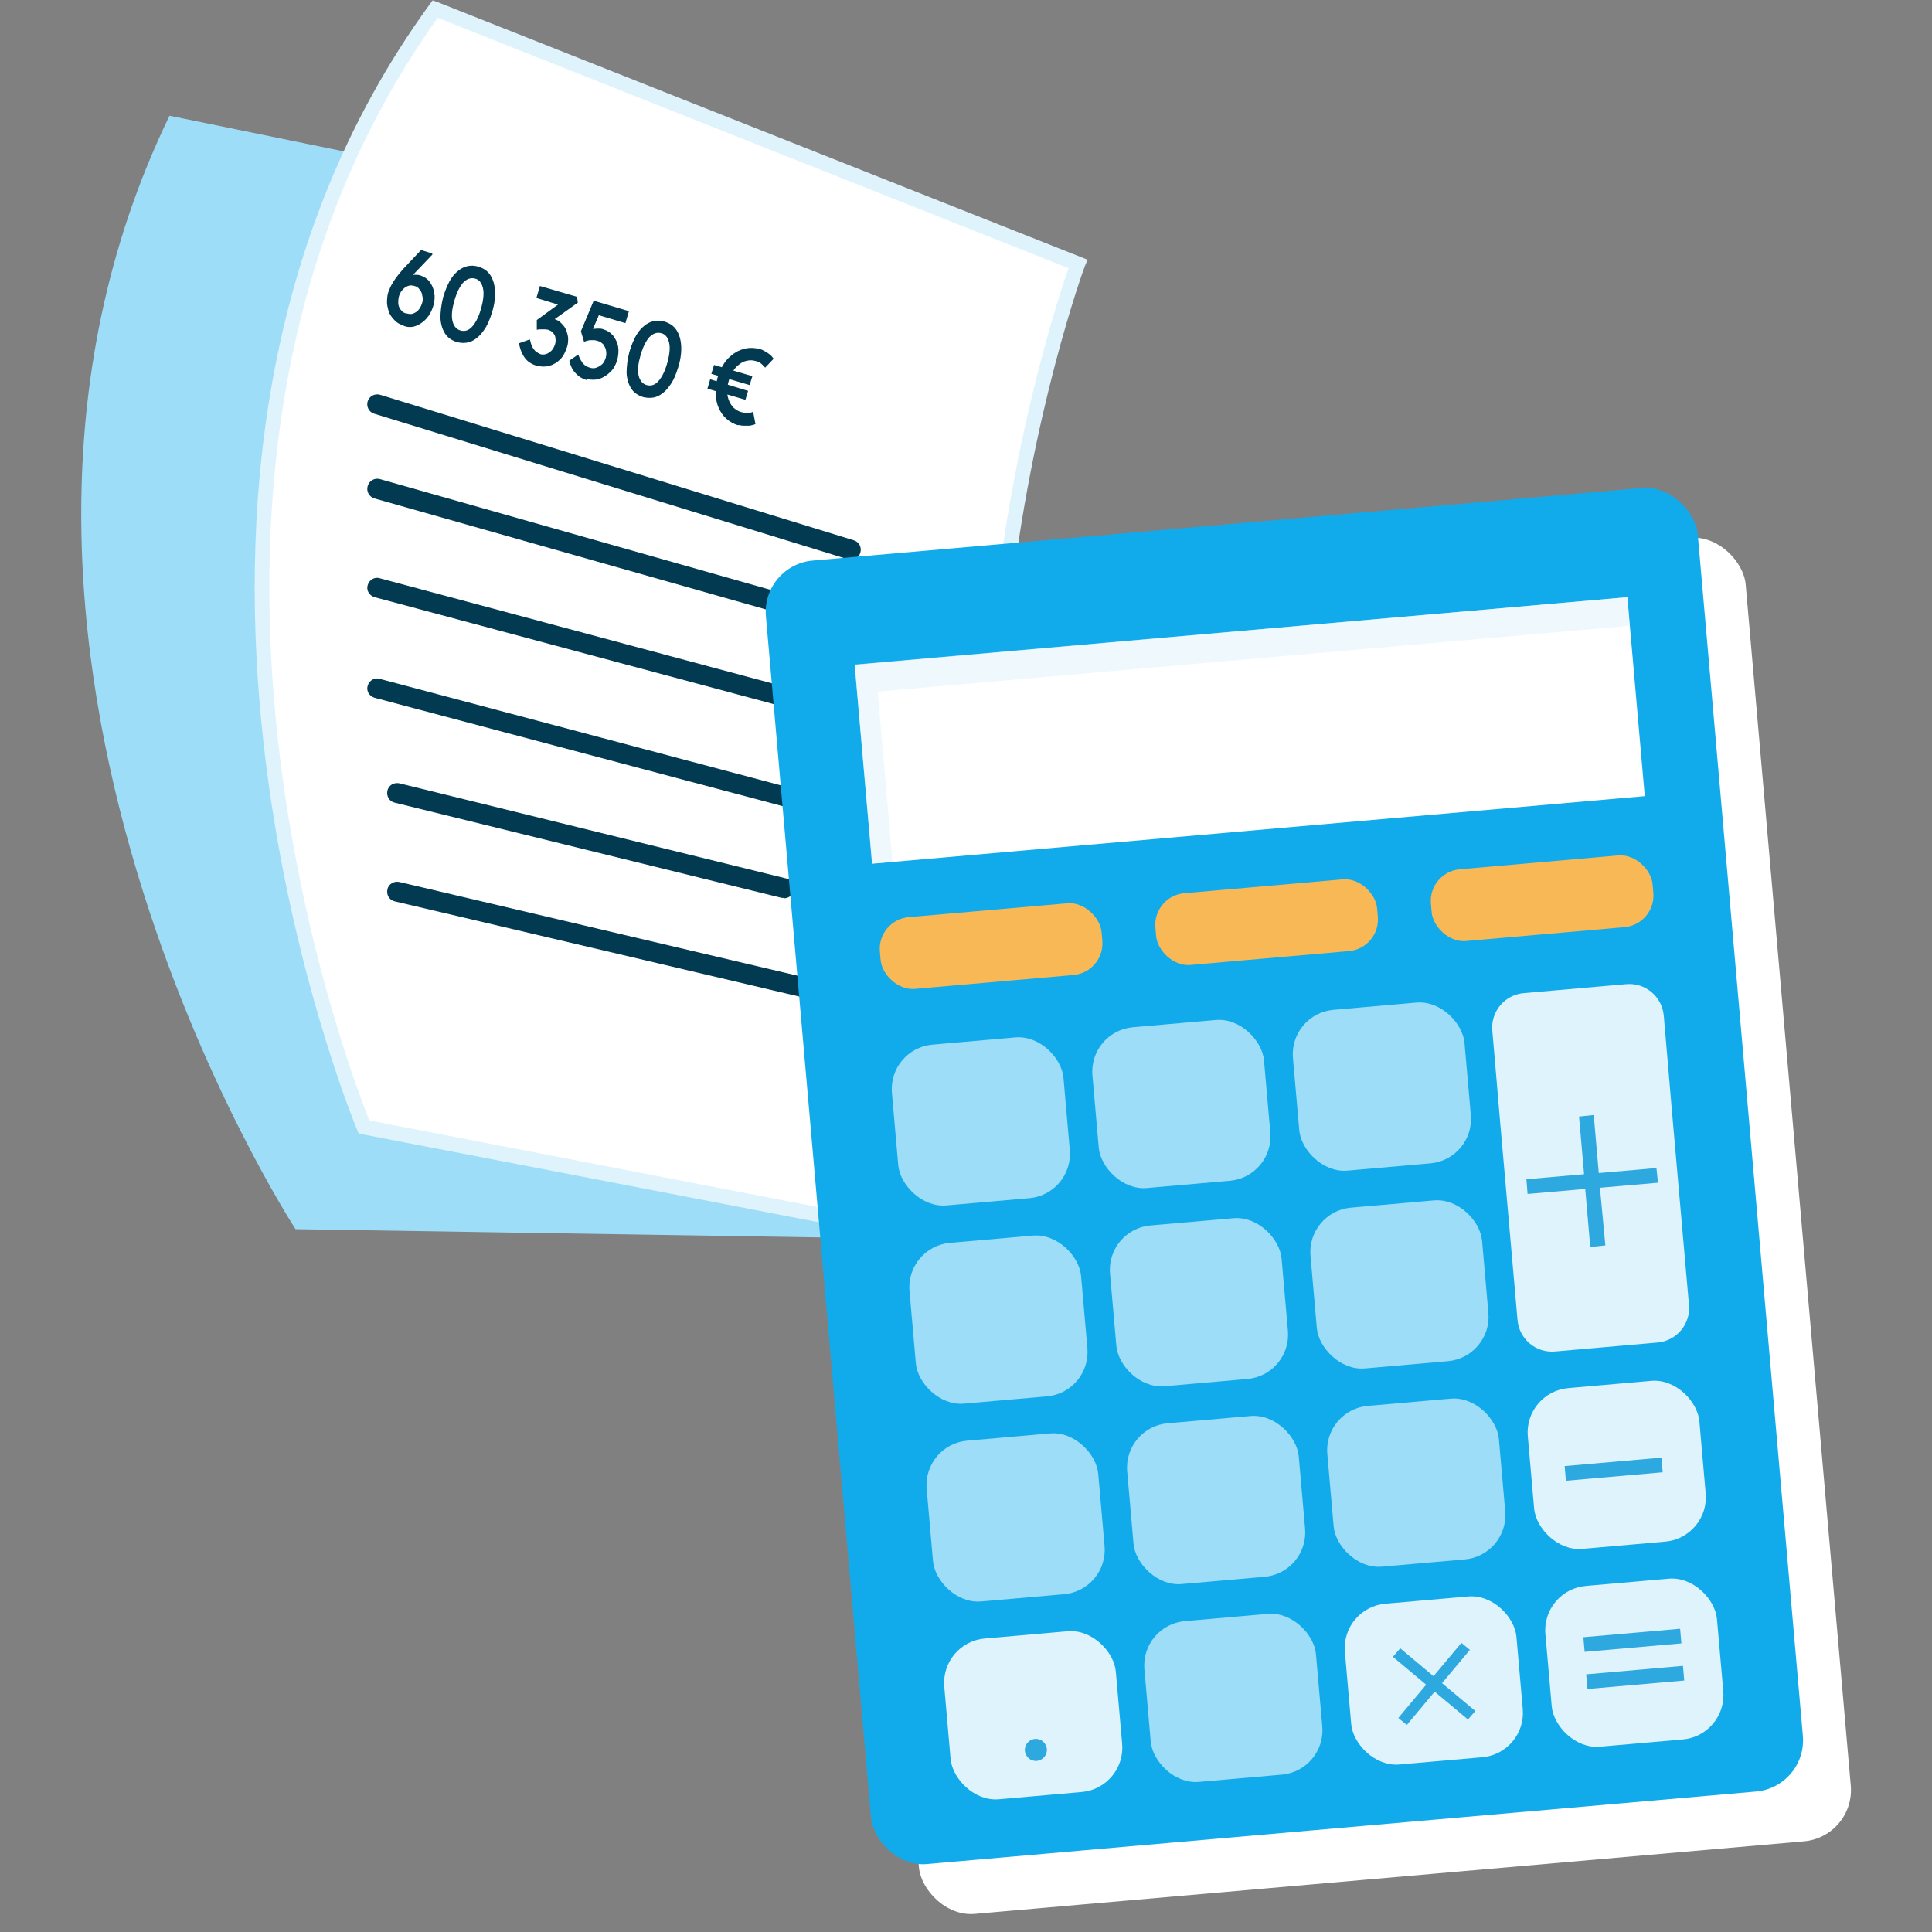
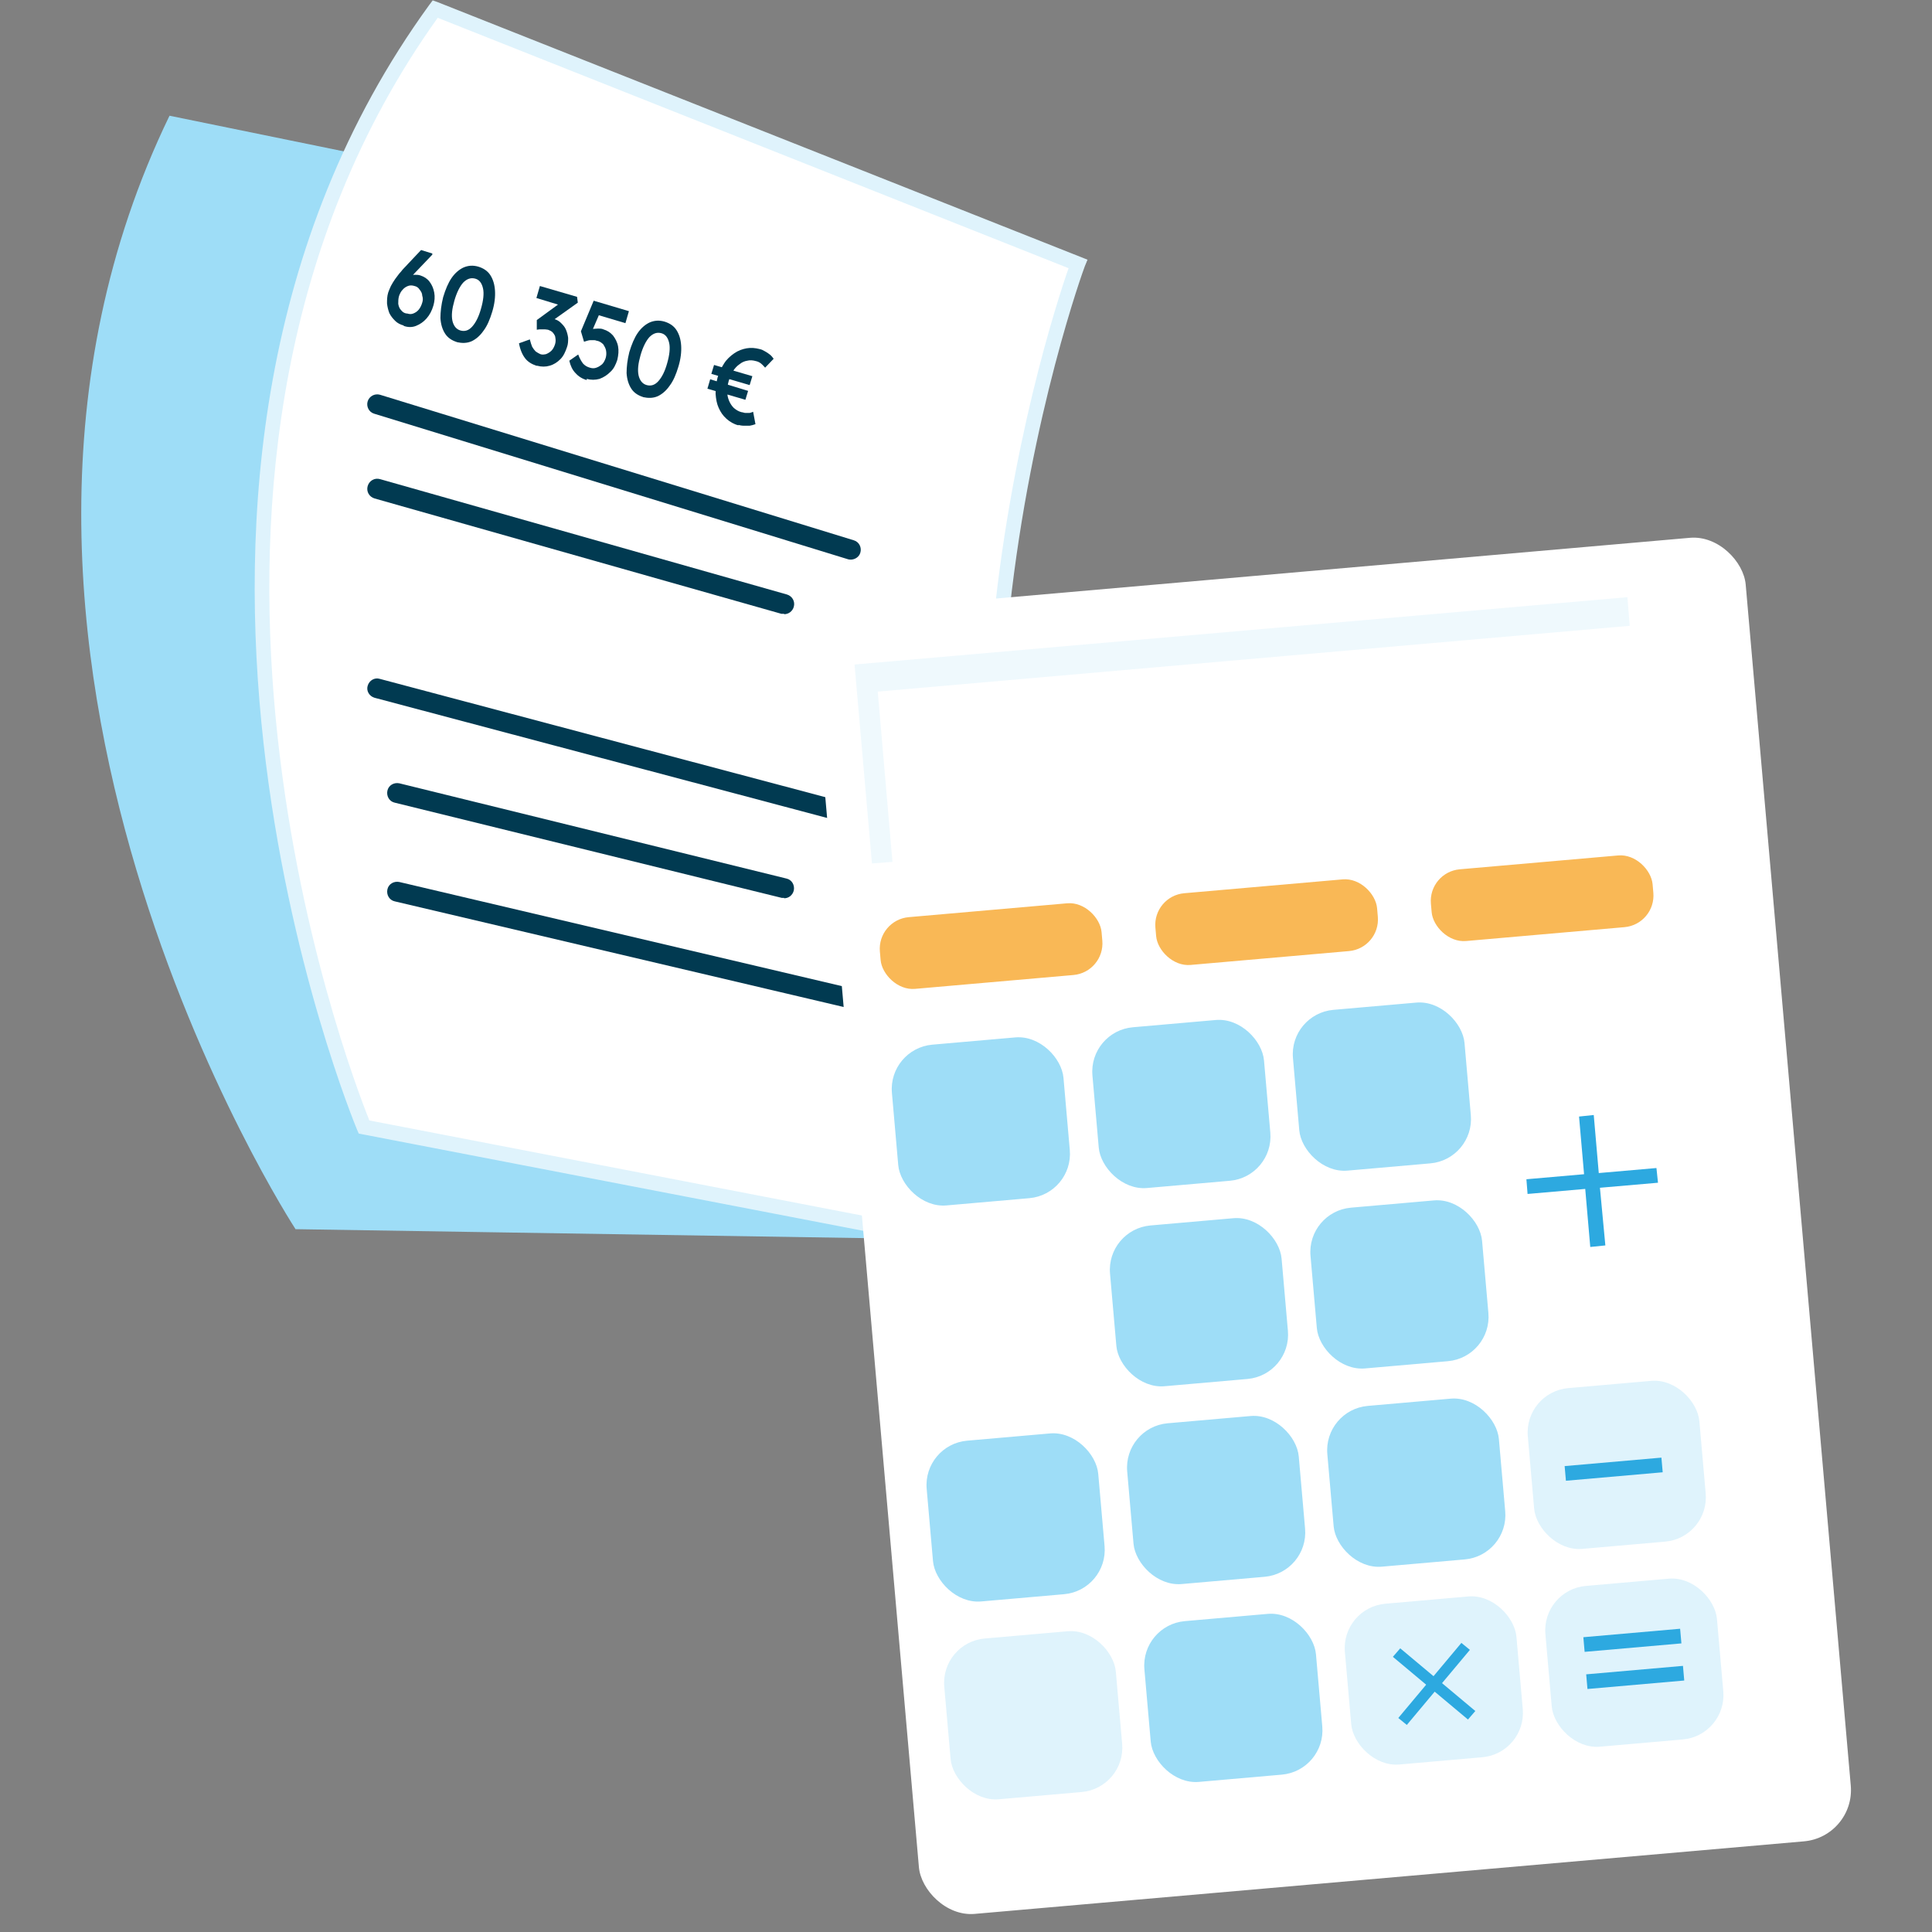
<svg xmlns="http://www.w3.org/2000/svg" viewBox="0 0 49.92 49.92">
  <rect x="0" y="0" width="49.92" height="49.92" fill="#808080" stroke="none" />
  <defs>
    <style>
      .cls-1 {
        mix-blend-mode: multiply;
        opacity: .5;
      }

      .cls-2 {
        fill: #2da9e0;
      }

      .cls-3 {
        fill: #9eddf7;
      }

      .cls-4 {
        fill: #dff3fc;
      }

      .cls-5 {
        isolation: isolate;
      }

      .cls-6 {
        fill: #fff;
      }

      .cls-7 {
        fill: #f9b856;
      }

      .cls-8 {
        fill: #013a51;
      }

      .cls-9 {
        fill: #11abec;
      }
    </style>
  </defs>
  <g class="cls-5">
    <g id="Layer_1" data-name="Layer 1">
      <g>
        <g>
          <path class="cls-3" d="M7.63,31.75S-2.23,16.63,4.38,2.99l17.5,3.58s-2.85,15.55,5.45,25.5l-19.7-.31Z" />
          <g>
            <path class="cls-6" d="M9.41,29.11S2.34,12.5,11.24.23l16.6,6.59s-5.53,14.81.92,26.03l-19.36-3.74Z" />
            <path class="cls-4" d="M29.14,33.12l-19.87-3.83-.04-.09c-.07-.17-7.01-16.85,1.86-29.07l.09-.12.14.05,16.78,6.65-.07.17c-.06.15-5.42,14.86.91,25.87l.21.36ZM9.54,28.95l18.86,3.64c-5.74-10.46-1.38-23.97-.79-25.66L11.31.46c-8.27,11.56-2.31,27.14-1.77,28.48Z" />
          </g>
          <g>
            <path class="cls-8" d="M10.43,8.41c-.08-.02-.16-.06-.22-.12-.06-.06-.11-.12-.15-.2-.03-.08-.05-.16-.06-.25,0-.09,0-.18.03-.28.02-.05.04-.11.07-.17.03-.06.07-.12.11-.18.05-.06.09-.13.15-.19.05-.07.12-.13.18-.2l.34-.36.29.09v.03s-.43.45-.43.45c-.07.07-.13.14-.19.21-.06.07-.11.13-.15.19-.04.06-.08.12-.12.18v-.26c.05-.05.09-.09.14-.13.05-.04.1-.07.15-.09.05-.02.1-.03.15-.03.05,0,.1,0,.15.02.09.03.17.08.23.16.06.08.1.17.12.28.02.11.01.22-.02.33-.04.14-.1.25-.18.34-.08.09-.17.15-.27.19-.1.04-.21.04-.32,0ZM10.52,8.1c.06.02.11.02.16,0,.05-.02.1-.05.14-.1.04-.05.07-.11.09-.18.02-.06.02-.12,0-.18,0-.06-.03-.11-.07-.16-.03-.05-.08-.08-.13-.09-.06-.02-.12-.02-.17,0-.05.02-.1.05-.14.1-.04.04-.07.1-.09.16-.02.07-.02.13-.02.2.01.06.03.12.07.16.04.05.08.08.14.09Z" />
            <path class="cls-8" d="M11.81,8.84c-.13-.04-.24-.11-.31-.22-.07-.11-.11-.24-.12-.4,0-.16.02-.34.07-.54.06-.2.13-.37.22-.5.09-.13.2-.22.31-.27.12-.05.24-.06.38-.02.13.04.24.11.31.22.07.11.11.24.12.4.01.16-.01.34-.07.54-.06.2-.13.37-.23.5-.09.13-.2.22-.31.27-.12.05-.24.05-.38.02ZM11.9,8.54c.11.03.21,0,.3-.1.09-.1.17-.25.23-.47.06-.21.08-.39.05-.52-.03-.13-.09-.22-.2-.25-.11-.03-.21,0-.31.1-.09.1-.17.26-.23.47-.06.21-.08.38-.05.52.03.13.1.22.21.25Z" />
            <path class="cls-8" d="M13.86,9.45c-.12-.04-.22-.1-.29-.19-.07-.09-.13-.22-.16-.39l.28-.1c.02.08.04.14.06.19.03.05.06.09.09.12.04.03.08.05.12.07.05.02.1.01.15,0,.05-.02.1-.05.14-.09.04-.04.07-.1.09-.16.02-.06.02-.12.01-.17,0-.05-.03-.09-.06-.13-.03-.04-.08-.06-.13-.08-.02,0-.05-.01-.08-.01-.03,0-.06,0-.1,0-.03,0-.07,0-.11.01v-.25s.63-.46.63-.46l.05.1-.69-.21.09-.31.96.28.02.15-.73.52-.04-.11s.04,0,.07,0c.03,0,.06,0,.08.01.07.02.13.05.18.1.05.05.1.1.13.17.03.07.05.14.06.22,0,.08,0,.16-.03.24-.04.12-.09.23-.17.31-.08.08-.17.14-.28.17-.1.03-.21.03-.32,0Z" />
            <path class="cls-8" d="M15.16,9.82c-.11-.03-.21-.09-.29-.18-.08-.08-.13-.19-.16-.32l.23-.16c.04.11.09.19.13.24.05.05.1.08.17.1.06.02.12.02.17,0,.06-.02.1-.05.15-.09.04-.04.07-.1.09-.16.02-.07.02-.13.01-.19-.01-.06-.04-.11-.07-.16-.04-.04-.08-.07-.14-.09-.03,0-.06-.02-.09-.02-.03,0-.07,0-.11,0-.04,0-.09.02-.16.04l-.08-.27.33-.79.91.27-.09.31-.74-.22.09-.07-.25.58-.07-.1s.06-.03.11-.04c.05,0,.09-.01.15-.01.05,0,.1,0,.14.02.1.03.18.08.25.16.06.08.11.17.13.28.02.11.01.22-.02.35-.04.12-.09.23-.18.31-.08.08-.17.14-.28.18-.11.03-.22.03-.33,0Z" />
            <path class="cls-8" d="M16.62,10.26c-.13-.04-.24-.11-.31-.22-.07-.11-.11-.24-.12-.4,0-.16.02-.34.07-.54.06-.2.13-.37.22-.5.09-.13.2-.22.31-.27.12-.05.24-.06.38-.02.13.04.24.11.31.22.07.11.11.24.12.4.01.16-.01.34-.07.54-.06.2-.13.37-.23.5-.09.13-.2.22-.31.27-.12.05-.24.05-.38.02ZM16.71,9.95c.11.03.21,0,.3-.1.09-.1.17-.25.23-.47.06-.21.08-.39.05-.52-.03-.13-.09-.22-.2-.25-.11-.03-.21,0-.31.1-.09.1-.17.26-.23.47-.06.21-.08.38-.05.52.03.13.1.22.21.25Z" />
            <path class="cls-8" d="M19.08,10.99c-.12-.03-.22-.09-.31-.17-.09-.08-.15-.17-.2-.28-.05-.11-.07-.23-.08-.36,0-.13.01-.27.05-.42.04-.14.1-.26.17-.37.07-.11.16-.19.26-.26.1-.07.21-.11.32-.13.11-.02.23-.01.34.02.05.01.09.03.14.06.04.02.08.05.12.08.04.03.07.07.1.11l-.22.23s-.07-.08-.11-.11c-.04-.03-.08-.05-.13-.06-.07-.02-.15-.03-.22-.01-.07.01-.14.04-.2.09-.06.04-.12.1-.17.18-.05.07-.08.16-.11.25-.03.1-.04.2-.04.28,0,.09.02.17.05.24.03.07.07.13.12.18.06.05.12.09.2.11.03,0,.07.02.1.02.03,0,.07,0,.1,0,.03,0,.07-.02.1-.03l.06.32c-.05.02-.1.03-.15.04-.05,0-.1,0-.15,0-.05,0-.1-.01-.14-.02ZM18.28,10.04l.07-.24.98.3-.07.23-.99-.29ZM18.38,9.66l.07-.23.99.29-.07.23-.99-.29Z" />
          </g>
          <path class="cls-8" d="M21.99,14.46s-.05,0-.08-.01l-12.24-3.76c-.14-.04-.21-.19-.17-.32.04-.13.18-.21.32-.17l12.24,3.76c.14.04.21.19.17.32-.03.11-.14.18-.25.18Z" />
          <path class="cls-8" d="M20.26,15.86s-.05,0-.07,0l-10.51-2.98c-.14-.04-.22-.18-.18-.32.04-.14.18-.22.32-.18l10.51,2.98c.14.04.22.18.18.32-.03.11-.13.19-.25.19Z" />
-           <path class="cls-8" d="M21.99,18.71s-.04,0-.07,0l-12.24-3.28c-.14-.04-.22-.18-.18-.31.04-.14.18-.22.31-.18l12.24,3.28c.14.04.22.18.18.31-.03.11-.13.19-.25.19Z" />
          <path class="cls-8" d="M21.99,21.28s-.04,0-.07,0l-12.24-3.25c-.14-.04-.22-.18-.18-.31.04-.14.18-.22.31-.18l12.24,3.25c.14.04.22.18.18.31-.03.11-.13.19-.25.19Z" />
          <path class="cls-8" d="M20.26,23.2s-.04,0-.06,0l-10-2.46c-.14-.03-.22-.17-.19-.31s.17-.22.31-.19l10,2.46c.14.03.22.17.19.31-.03.12-.13.2-.25.2Z" />
          <path class="cls-8" d="M21.99,26.05s-.04,0-.06,0l-11.73-2.76c-.14-.03-.22-.17-.19-.31.03-.14.17-.22.31-.19l11.73,2.76c.14.03.22.17.19.31-.03.12-.13.2-.25.2Z" />
        </g>
        <g>
          <rect class="cls-6" x="22.34" y="14.77" width="24.17" height="33.81" rx="1.33" ry="1.33" transform="translate(-2.63 3.12) rotate(-5)" />
          <g>
-             <rect class="cls-9" x="21.1" y="13.48" width="24.17" height="33.81" rx="1.33" ry="1.33" transform="translate(-2.52 3.01) rotate(-5)" />
            <rect class="cls-6" x="22.27" y="16.29" width="20.04" height="5.16" transform="translate(-1.52 2.89) rotate(-5)" />
            <g class="cls-1">
              <polygon class="cls-4" points="22.68 17.87 42.11 16.17 42.05 15.43 22.08 17.17 22.53 22.31 23.06 22.27 22.68 17.87" />
            </g>
            <rect class="cls-7" x="22.73" y="23.52" width="5.75" height="1.86" rx=".82" ry=".82" transform="translate(-2.03 2.32) rotate(-5)" />
            <rect class="cls-7" x="29.85" y="22.9" width="5.75" height="1.86" rx=".82" ry=".82" transform="translate(-1.95 2.94) rotate(-5)" />
            <rect class="cls-7" x="36.97" y="22.28" width="5.75" height="1.86" rx=".82" ry=".82" transform="translate(-1.87 3.56) rotate(-5)" />
            <rect class="cls-3" x="23.12" y="26.89" width="4.45" height="4.17" rx="1.15" ry="1.15" transform="translate(-2.43 2.32) rotate(-5)" />
            <rect class="cls-3" x="28.3" y="26.44" width="4.45" height="4.17" rx="1.15" ry="1.15" transform="translate(-2.37 2.77) rotate(-5)" />
            <rect class="cls-3" x="33.48" y="25.99" width="4.45" height="4.17" rx="1.15" ry="1.15" transform="translate(-2.31 3.22) rotate(-5)" />
-             <rect class="cls-3" x="23.57" y="32.01" width="4.45" height="4.17" rx="1.15" ry="1.15" transform="translate(-2.87 2.38) rotate(-5)" />
            <rect class="cls-3" x="28.75" y="31.56" width="4.45" height="4.17" rx="1.15" ry="1.15" transform="translate(-2.81 2.83) rotate(-5)" />
            <rect class="cls-3" x="33.93" y="31.1" width="4.45" height="4.17" rx="1.15" ry="1.15" transform="translate(-2.75 3.28) rotate(-5)" />
-             <path class="cls-4" d="M42.01,25.43l-2.63.23c-.5.04-.87.48-.82.98l.11,1.28.09,1.06.45,5.12c.04.5.48.87.98.82l2.63-.23c.5-.04.87-.48.82-.98l-.45-5.12-.09-1.06-.11-1.28c-.04-.5-.48-.87-.98-.82Z" />
            <rect class="cls-3" x="24.02" y="37.12" width="4.45" height="4.17" rx="1.15" ry="1.15" transform="translate(-3.32 2.44) rotate(-5)" />
            <rect class="cls-3" x="29.2" y="36.67" width="4.45" height="4.17" rx="1.15" ry="1.15" transform="translate(-3.26 2.89) rotate(-5)" />
            <rect class="cls-3" x="34.37" y="36.22" width="4.45" height="4.17" rx="1.15" ry="1.15" transform="translate(-3.2 3.34) rotate(-5)" />
            <rect class="cls-4" x="39.55" y="35.76" width="4.45" height="4.17" rx="1.15" ry="1.15" transform="translate(-3.14 3.79) rotate(-5)" />
            <rect class="cls-4" x="24.47" y="42.24" width="4.45" height="4.17" rx="1.15" ry="1.15" transform="translate(-3.76 2.49) rotate(-5)" />
            <rect class="cls-3" x="29.64" y="41.79" width="4.45" height="4.17" rx="1.15" ry="1.15" transform="translate(-3.7 2.94) rotate(-5)" />
            <rect class="cls-4" x="34.82" y="41.33" width="4.45" height="4.17" rx="1.15" ry="1.15" transform="translate(-3.64 3.4) rotate(-5)" />
            <rect class="cls-4" x="40" y="40.88" width="4.45" height="4.17" rx="1.15" ry="1.15" transform="translate(-3.58 3.84) rotate(-5)" />
-             <path class="cls-2" d="M27.05,45.19c.01.16-.1.29-.26.31-.16.01-.29-.1-.31-.26-.01-.16.1-.29.26-.31.16-.01.29.1.31.26Z" />
            <polygon class="cls-2" points="42.8 30.18 41.31 30.31 41.18 28.81 40.8 28.85 40.93 30.34 39.44 30.47 39.47 30.85 40.96 30.72 41.09 32.22 41.48 32.18 41.34 30.69 42.84 30.56 42.8 30.18" />
            <polygon class="cls-2" points="38.12 44.21 37.26 43.49 37.98 42.63 37.76 42.45 37.04 43.31 36.18 42.59 35.99 42.81 36.85 43.53 36.13 44.39 36.35 44.57 37.07 43.71 37.93 44.43 38.12 44.21" />
            <rect class="cls-2" x="40.44" y="37.77" width="2.51" height=".38" transform="translate(-3.15 3.78) rotate(-5)" />
            <rect class="cls-2" x="40.92" y="42.19" width="2.51" height=".38" transform="translate(-3.53 3.84) rotate(-5)" />
            <rect class="cls-2" x="41" y="43.15" width="2.51" height=".38" transform="translate(-3.62 3.85) rotate(-5)" />
          </g>
        </g>
      </g>
    </g>
  </g>
</svg>